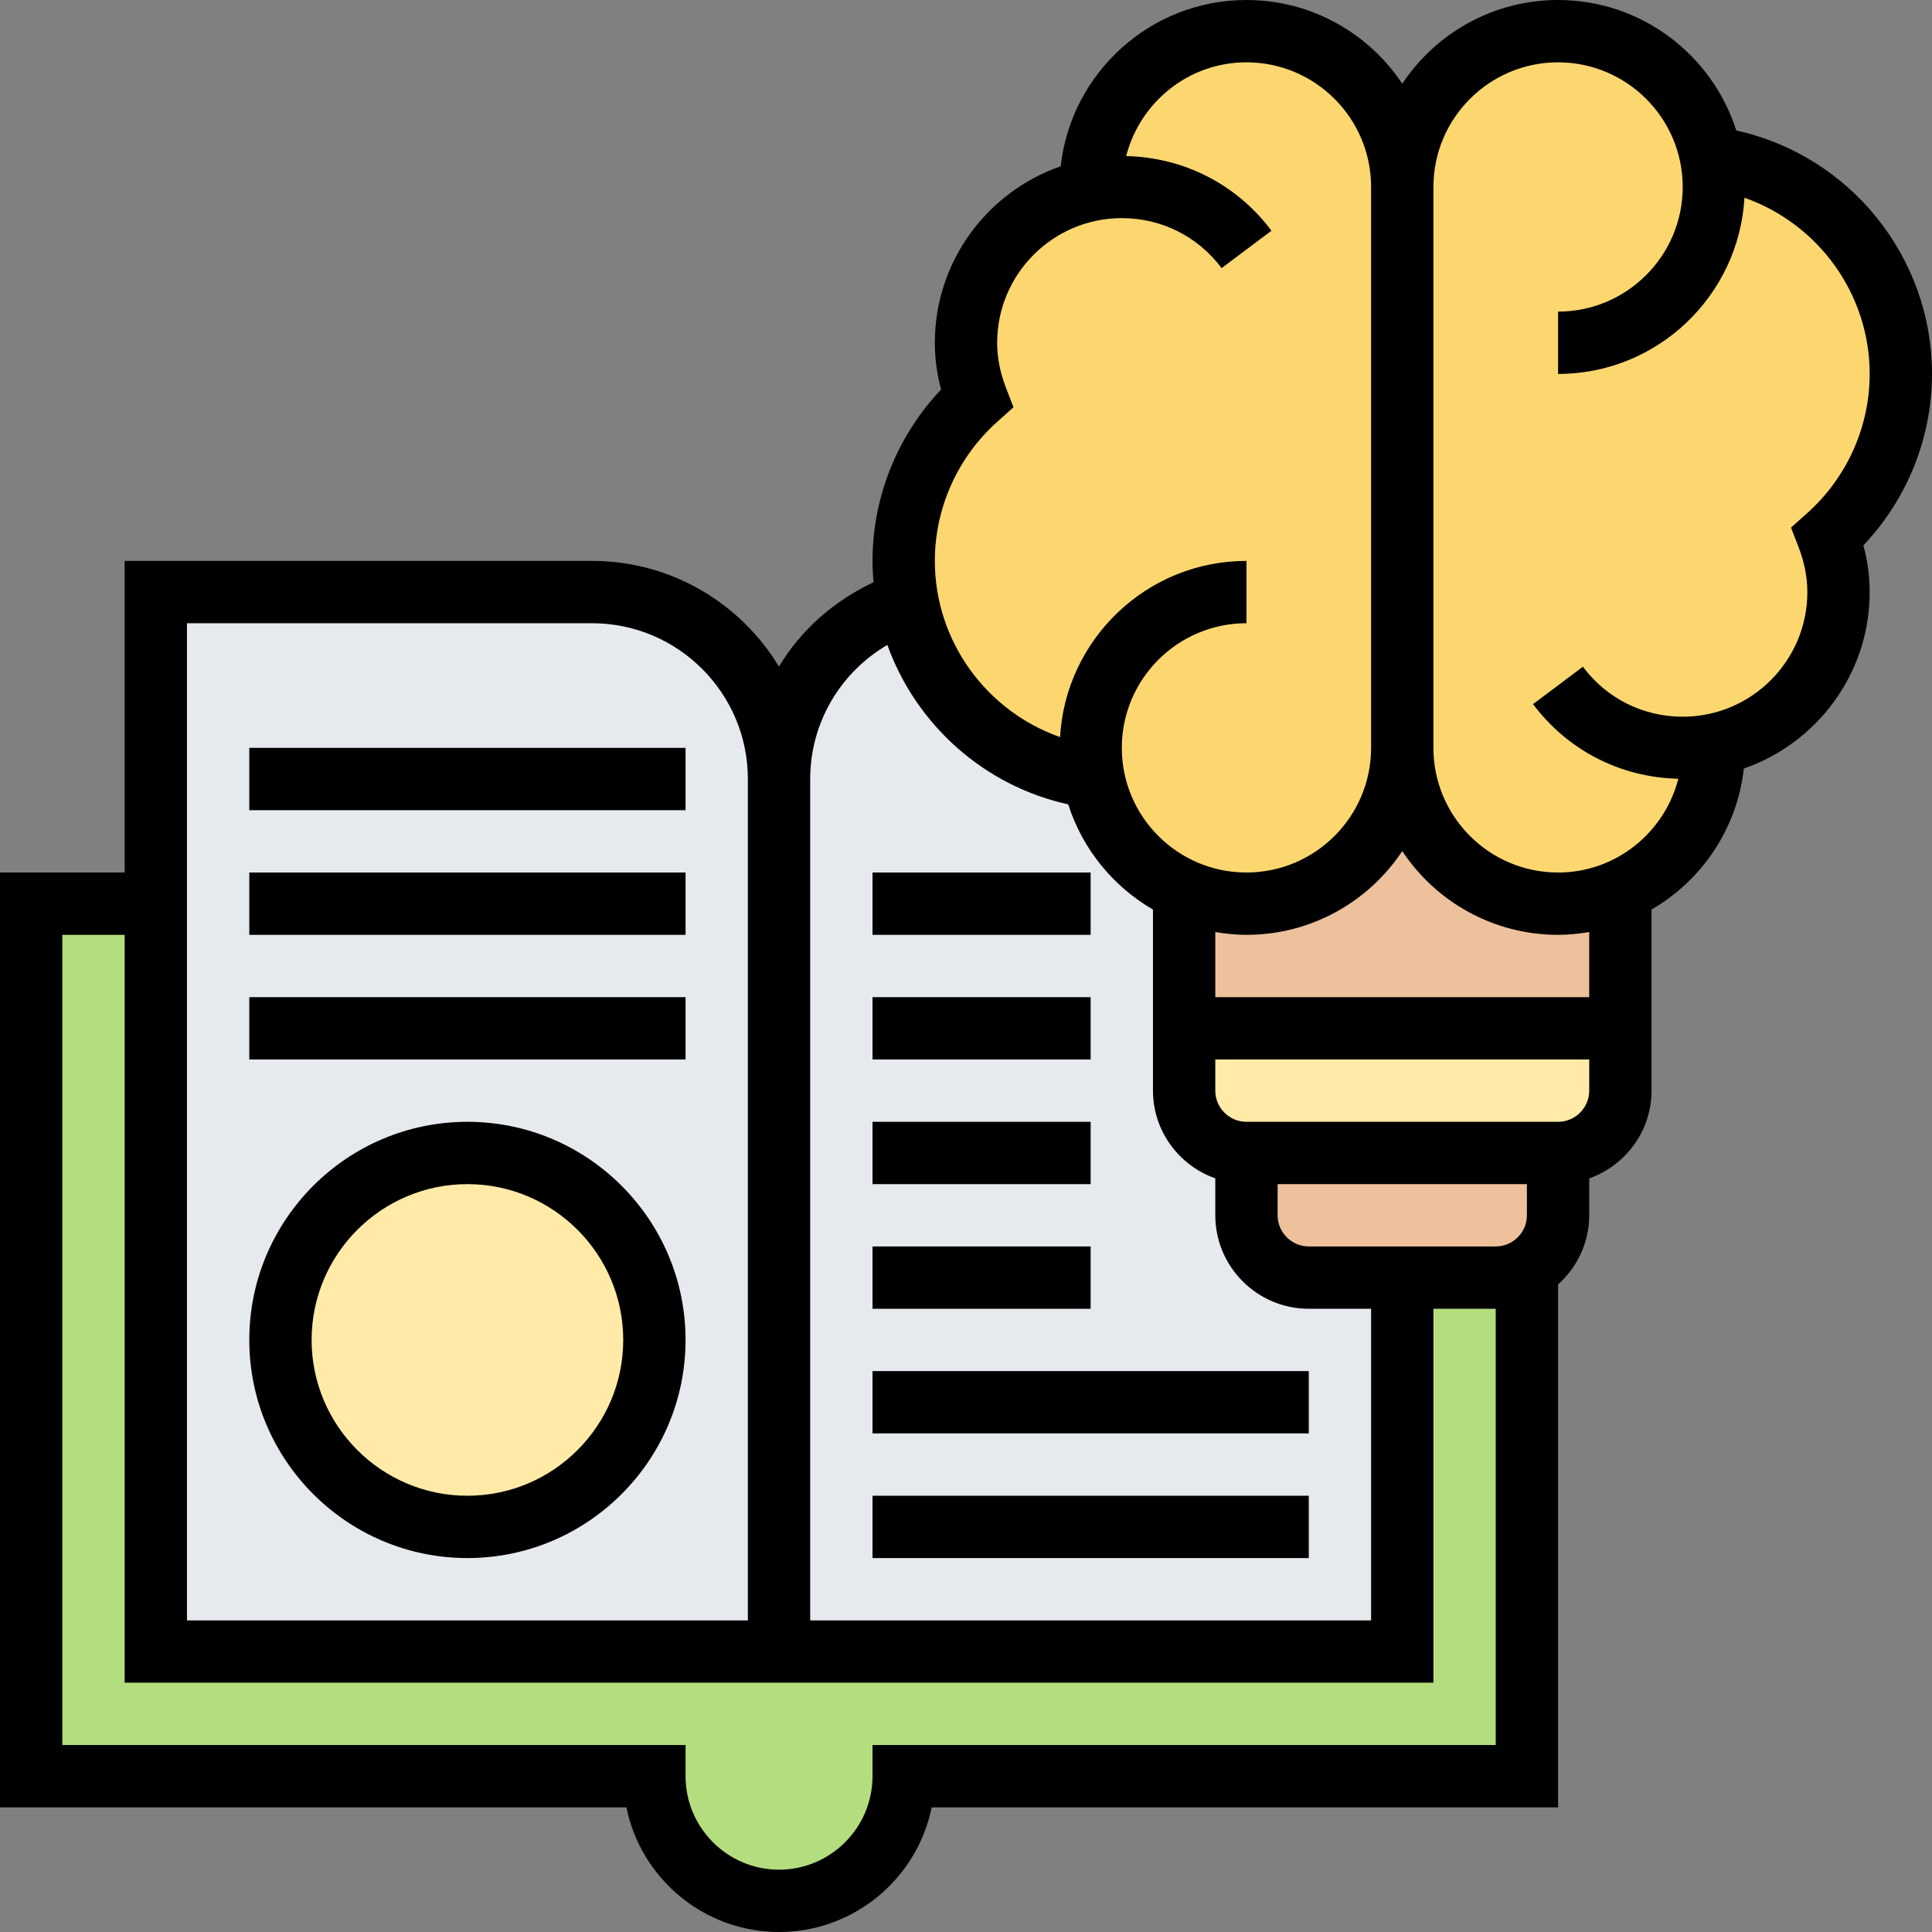
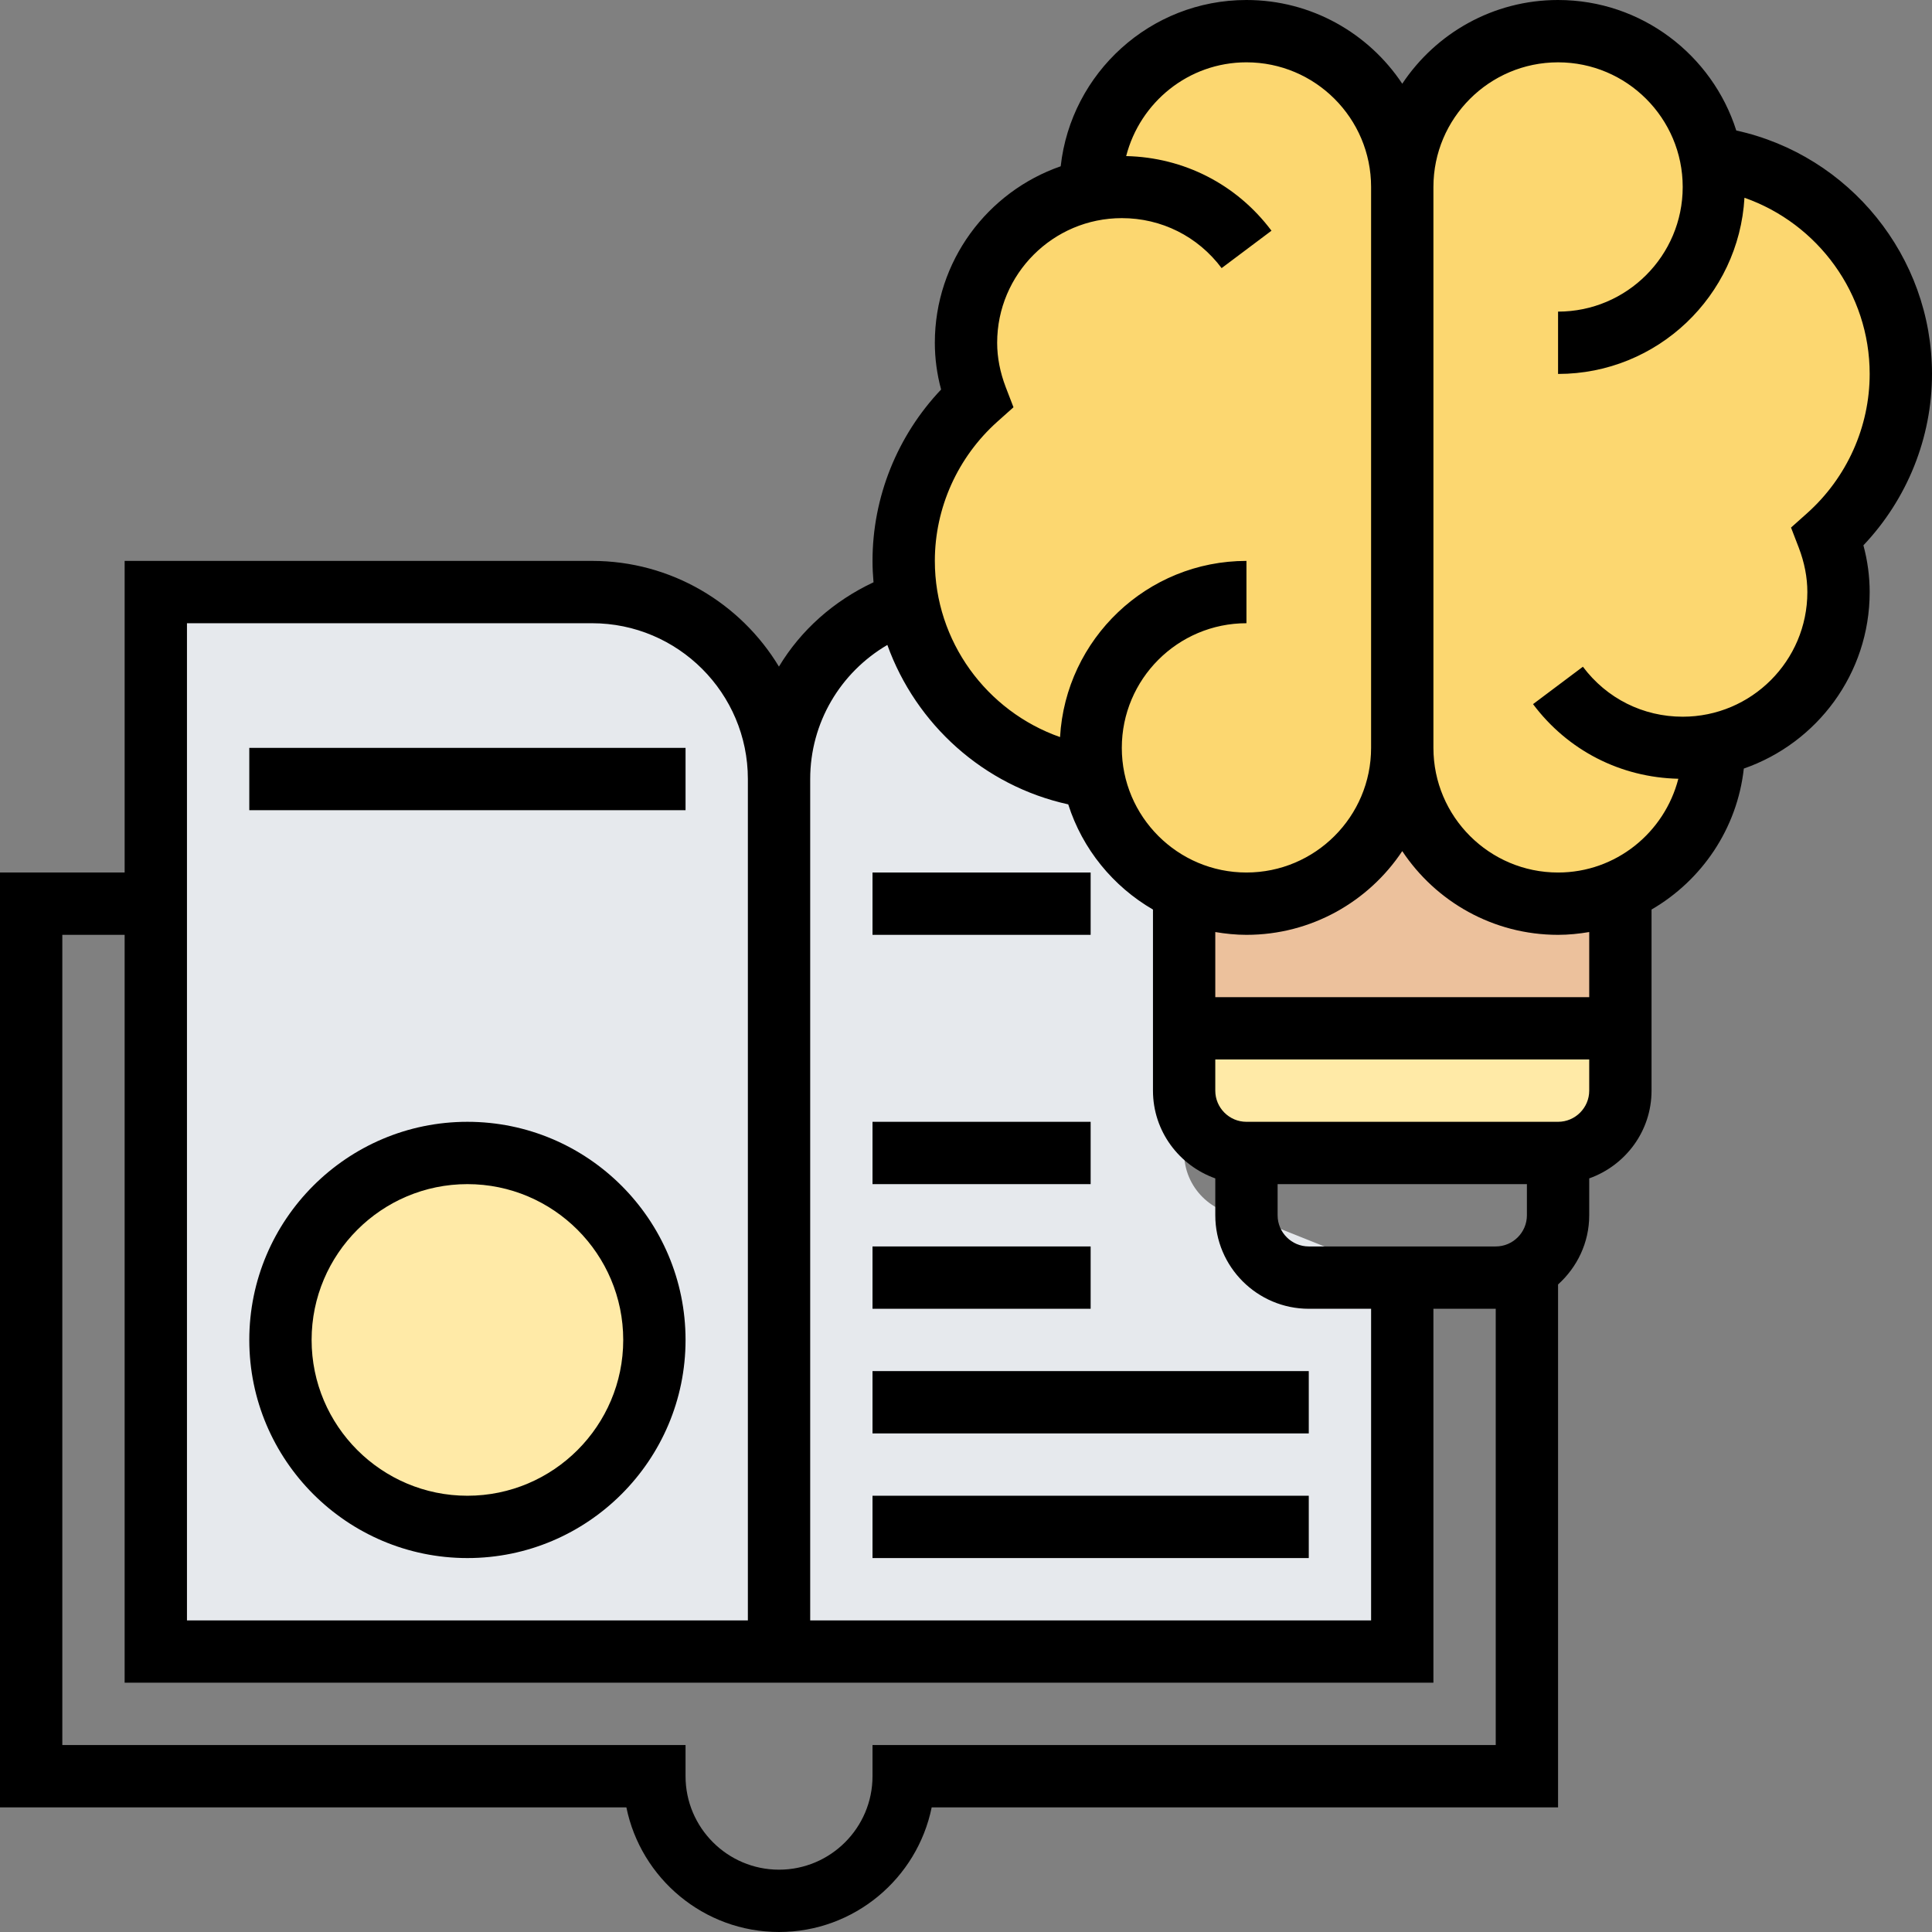
<svg xmlns="http://www.w3.org/2000/svg" height="496pt" viewBox="0 0 496 496" width="496pt">
  <rect x="0" y="0" width="496" height="496" fill="#808080" stroke="none" />
  <path d="m360 192c0 22.078 17.922 40 40 40 5.68 0 11.121-1.199 16-3.281v35.281h-112v-35.281c4.879 2.082 10.32 3.281 16 3.281 22.078 0 40-17.922 40-40zm0 0" fill="#ecc19c" />
  <path d="m440 191.199v.801c0 16.398-9.922 30.48-24 36.641v.078c-4.879 2.082-10.32 3.281-16 3.281-22.078 0-40-17.922-40-40v-144c0-22.078 17.922-40 40-40 19.52 0 35.762 14 39.281 32.48 27.52 3.598 48.719 27.039 48.719 55.52 0 16.641-7.281 31.441-18.719 41.762 1.68 4.398 2.719 9.199 2.719 14.238 0 19.359-13.762 35.52-32 39.199zm0 0" fill="#fcd770" />
  <path d="m280 48.801c0-.242 0-.562 0-.801 0-22.078 17.922-40 40-40s40 17.922 40 40v144c0 22.078-17.922 40-40 40-5.68 0-11.121-1.199-16-3.281v-.078c-11.922-5.199-20.801-16-23.281-29.121-24.078-3.121-43.359-21.52-47.758-45.121-.641-3.359-.961-6.879-.961-10.398 0-16.641 7.281-31.441 18.719-41.762-1.68-4.398-2.719-9.199-2.719-14.238 0-19.359 13.762-35.52 32-39.199zm0 0" fill="#fcd770" />
  <path d="m416 264v16c0 8.801-7.199 16-16 16h-80c-8.801 0-16-7.199-16-16v-16zm0 0" fill="#ffeaa7" />
  <path d="m152 152h-112v272h160v-224c0-26.48-21.52-48-48-48zm0 0" fill="#e6e9ed" />
-   <path d="m392 325.84c-2.32 1.359-5.121 2.16-8 2.16h-48c-8.801 0-16-7.199-16-16v-16h80v16c0 5.922-3.199 11.039-8 13.84zm0 0" fill="#ecc19c" />
  <path d="m168 344c0 26.508-21.492 48-48 48s-48-21.492-48-48 21.492-48 48-48 48 21.492 48 48zm0 0" fill="#ffeaa7" />
-   <path d="m392 325.84v130.16h-160c0 8.801-3.602 16.801-9.359 22.641-5.84 5.758-13.84 9.359-22.641 9.359s-16.801-3.602-22.641-9.359c-5.758-5.84-9.359-13.84-9.359-22.641h-160v-224h32v192h320v-96h24c2.879 0 5.68-.801 8-2.16zm0 0" fill="#b4dd7f" />
-   <path d="m360 328v96h-160v-224c0-21.281 13.84-39.281 32.961-45.602 4.398 23.602 23.68 42 47.758 45.121 2.48 13.121 11.359 23.922 23.281 29.121v51.359c0 8.801 7.199 16 16 16v16c0 8.801 7.199 16 16 16zm0 0" fill="#e6e9ed" />
+   <path d="m360 328v96h-160v-224c0-21.281 13.84-39.281 32.961-45.602 4.398 23.602 23.68 42 47.758 45.121 2.48 13.121 11.359 23.922 23.281 29.121v51.359v16c0 8.801 7.199 16 16 16zm0 0" fill="#e6e9ed" />
  <path d="m496 96c0-30.199-21.246-56.145-50.246-62.496-6.168-19.398-24.34-33.504-45.754-33.504-16.672 0-31.391 8.543-40 21.496-8.609-12.953-23.328-21.496-40-21.496-24.672 0-45.031 18.711-47.688 42.688-18.777 6.52-32.312 24.344-32.312 45.312 0 4 .535 8.016 1.609 12-11.25 11.863-17.609 27.625-17.609 44 0 1.848.098 3.68.258 5.488-10.211 4.793-18.656 12.281-24.281 21.648-9.809-16.25-27.648-27.137-47.977-27.137h-120v80h-32v240h160.809c3.711 18.23 19.879 32 39.191 32s35.48-13.77 39.191-32h160.809v-134.238c4.871-4.395 8-10.699 8-17.762v-9.473c9.289-3.312 16-12.113 16-22.527v-46.496c12.871-7.473 21.977-20.719 23.688-36.191 18.777-6.52 32.312-24.344 32.312-45.312 0-4-.535-8.016-1.609-12 11.25-11.863 17.609-27.625 17.609-44zm-239.93 12.238 4.121-3.68-1.984-5.152c-1.465-3.82-2.207-7.652-2.207-11.406 0-17.648 14.352-32 32-32 10.168 0 19.512 4.672 25.625 12.832l12.801-9.602c-8.938-11.918-22.488-18.824-37.305-19.16 3.551-13.797 15.992-24.07 30.879-24.07 17.648 0 32 14.352 32 32v144c0 17.648-14.352 32-32 32s-32-14.352-32-32 14.352-32 32-32v-16c-25.535 0-46.414 20.055-47.855 45.23-18.84-6.621-32.145-24.566-32.145-45.23 0-13.602 5.855-26.633 16.07-35.762zm127.93 211.762h-48c-4.406 0-8-3.594-8-8v-8h64v8c0 4.406-3.594 8-8 8zm-156.191-154.426c7.328 20.355 24.688 36.152 46.438 40.93 3.648 11.48 11.516 21.062 21.754 27.008v46.488c0 10.414 6.711 19.215 16 22.527v9.473c0 13.23 10.77 24 24 24h16v80h-144v-216c0-14.434 7.734-27.359 19.809-34.426zm-179.809-5.574h104c22.055 0 40 17.945 40 40v216h-144zm336 288h-160v8c0 13.23-10.77 24-24 24s-24-10.77-24-24v-8h-160v-208h16v192h336v-96h16zm16-160h-80c-4.406 0-8-3.594-8-8v-8h96v8c0 4.406-3.594 8-8 8zm8-32h-96v-16.719c2.609.438 5.273.719 8 .719 16.672 0 31.391-8.543 40-21.496 8.609 12.953 23.328 21.496 40 21.496 2.727 0 5.391-.281 8-.719zm55.93-124.238-4.121 3.68 1.984 5.152c1.465 3.82 2.207 7.652 2.207 11.406 0 17.648-14.352 32-32 32-10.168 0-19.512-4.672-25.625-12.832l-12.801 9.602c8.938 11.918 22.488 18.824 37.305 19.16-3.551 13.797-15.992 24.07-30.879 24.07-17.648 0-32-14.352-32-32v-144c0-17.648 14.352-32 32-32s32 14.352 32 32-14.352 32-32 32v16c25.535 0 46.414-20.055 47.855-45.23 18.84 6.621 32.145 24.566 32.145 45.23 0 13.602-5.855 26.633-16.07 35.762zm0 0" />
  <path d="m120 288c-30.879 0-56 25.121-56 56s25.121 56 56 56 56-25.121 56-56-25.121-56-56-56zm0 96c-22.055 0-40-17.945-40-40s17.945-40 40-40 40 17.945 40 40-17.945 40-40 40zm0 0" />
-   <path d="m64 256h112v16h-112zm0 0" />
-   <path d="m64 224h112v16h-112zm0 0" />
  <path d="m64 192h112v16h-112zm0 0" />
  <path d="m224 384h112v16h-112zm0 0" />
  <path d="m224 352h112v16h-112zm0 0" />
  <path d="m224 320h56v16h-56zm0 0" />
  <path d="m224 288h56v16h-56zm0 0" />
-   <path d="m224 256h56v16h-56zm0 0" />
  <path d="m224 224h56v16h-56zm0 0" />
</svg>